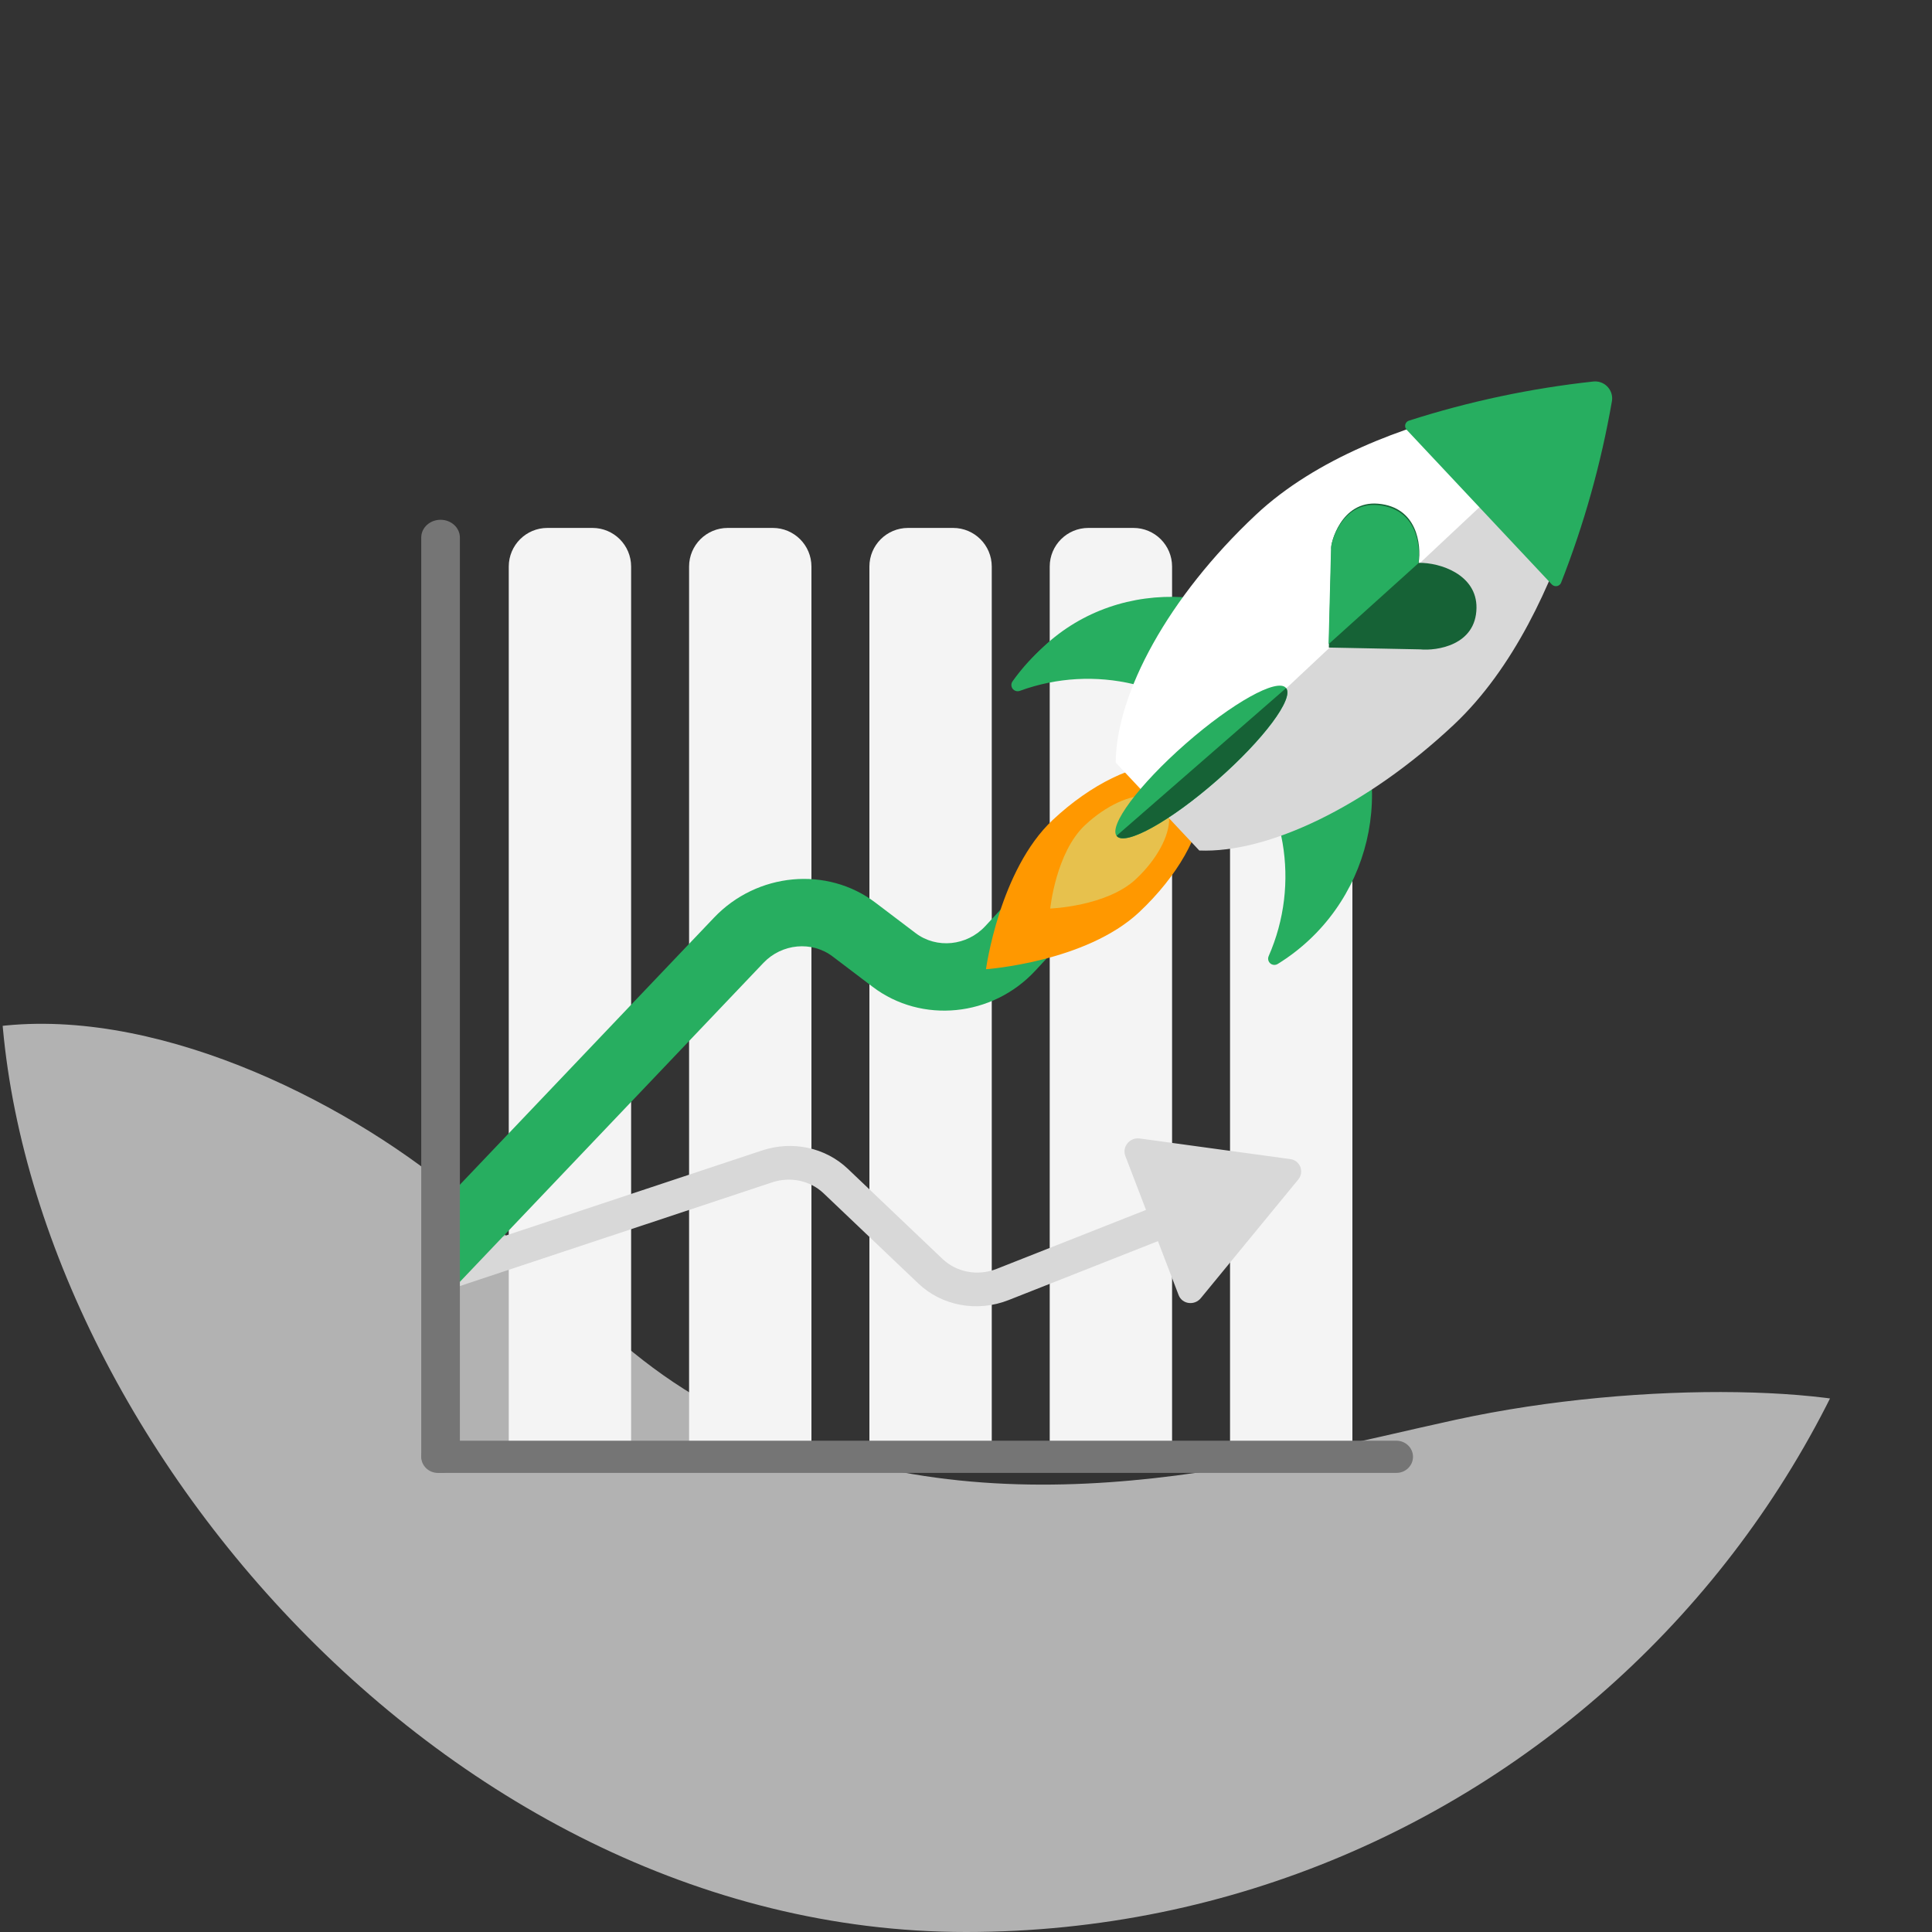
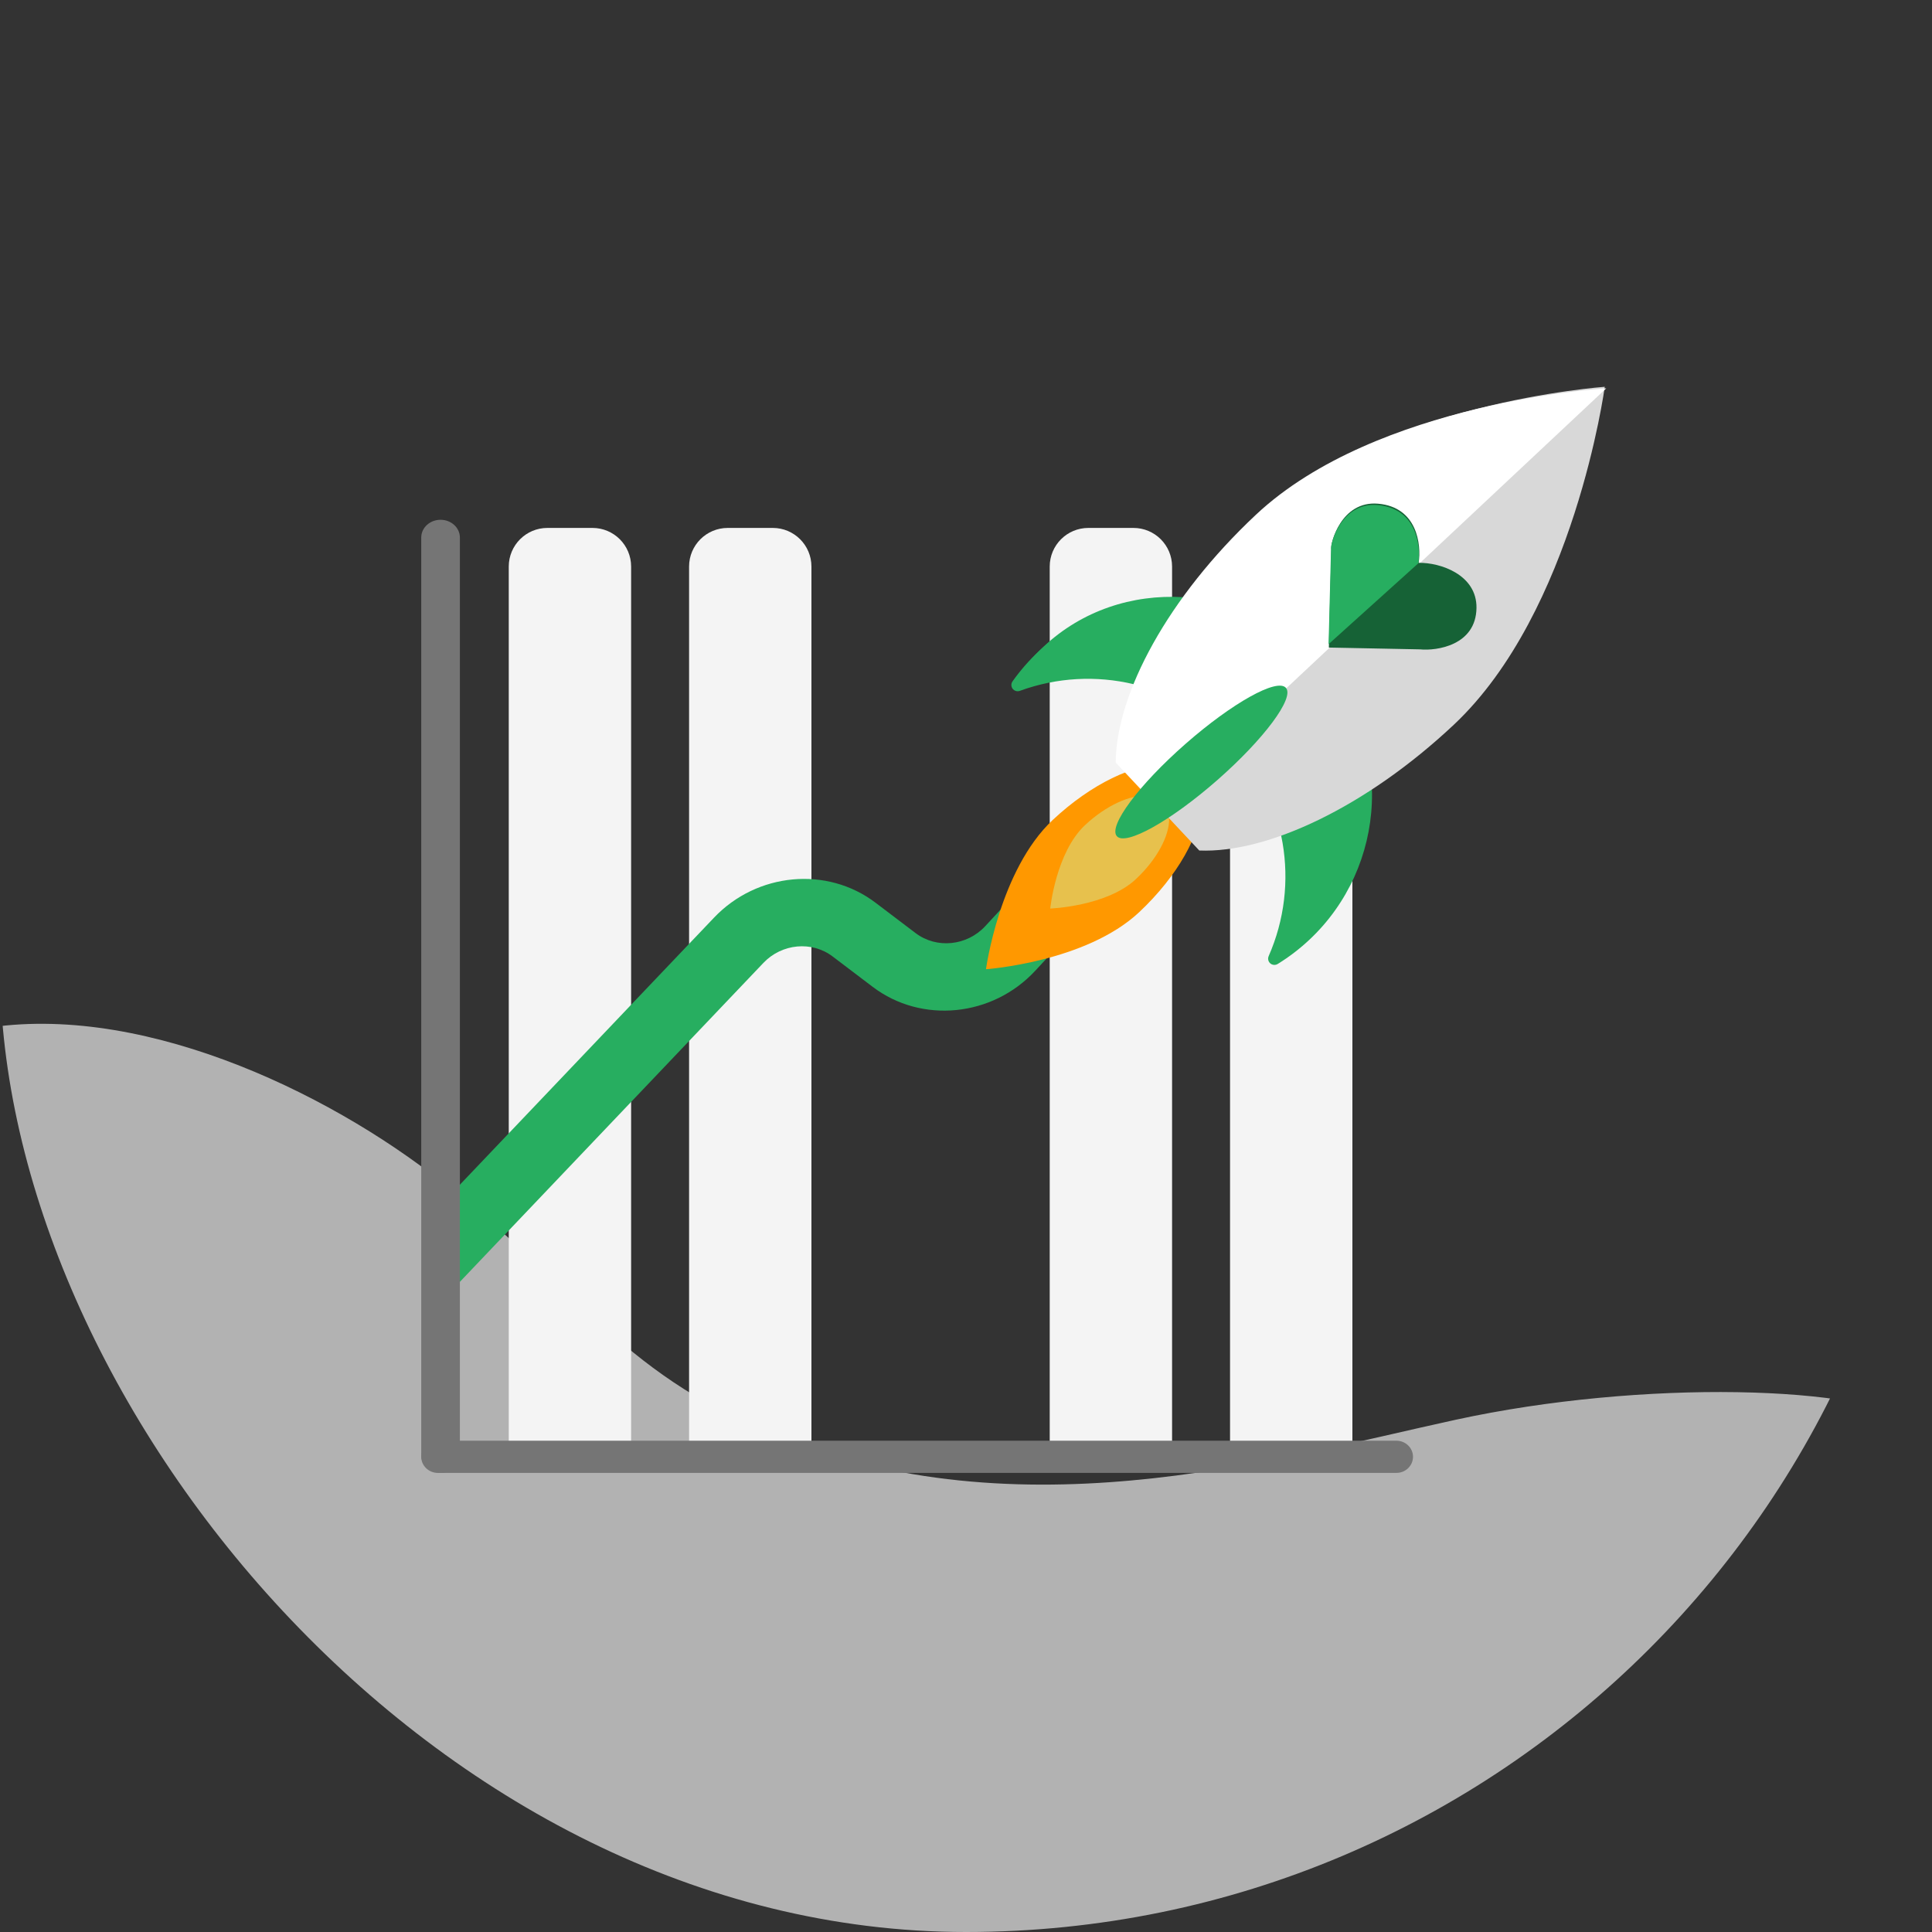
<svg xmlns="http://www.w3.org/2000/svg" width="300" height="300" viewBox="0 0 300 300" fill="none">
  <rect x="0" y="0" width="300" height="300" fill="#333333" stroke="none" />
  <g clip-path="url(#clip0_873_65830)">
    <path opacity="0.66" fill-rule="evenodd" clip-rule="evenodd" d="M-8.899 535.283L304.015 527.079L298.281 221.224C289.531 215.102 255.032 214.142 226.02 220.464C197.008 226.786 156.809 238.802 117.912 221.865C94.24 211.558 88.426 197.952 65.203 180.96C45.574 166.597 15.456 153.868 -8.307 161.033C-21.376 158.312 -6.95 161.981 -16.184 146.725L-8.899 535.283Z" fill="#F4F4F4" />
    <path d="M79 87.977C79 84.663 81.686 81.977 85 81.977H92C95.314 81.977 98 84.663 98 87.977V223.977H79V87.977Z" fill="#F4F4F4" />
    <path d="M107 87.977C107 84.663 109.686 81.977 113 81.977H120C123.314 81.977 126 84.663 126 87.977V223.977H107V87.977Z" fill="#F4F4F4" />
-     <path d="M135 87.977C135 84.663 137.686 81.977 141 81.977H148C151.314 81.977 154 84.663 154 87.977V223.977H135V87.977Z" fill="#F4F4F4" />
    <path d="M163 87.977C163 84.663 165.686 81.977 169 81.977H176C179.314 81.977 182 84.663 182 87.977V223.977H163V87.977Z" fill="#F4F4F4" />
    <path d="M191 87.977C191 84.663 193.686 81.977 197 81.977H204C207.314 81.977 210 84.663 210 87.977V223.977H191V87.977Z" fill="#F4F4F4" />
-     <path fill-rule="evenodd" clip-rule="evenodd" d="M174.74 179.492C174.198 178.077 175.435 176.572 176.966 176.781L200.364 179.986C201.895 180.195 202.572 181.963 201.582 183.168L186.462 201.576C185.472 202.781 183.559 202.519 183.017 201.104L179.806 192.721L156.615 201.875C151.742 203.799 146.259 202.786 142.579 199.283L127.896 185.305C125.804 183.314 122.73 182.655 119.906 183.593L69.213 200.424L67.645 195.473L118.338 178.643C123.045 177.08 128.169 178.178 131.654 181.496L146.337 195.474C148.545 197.576 151.835 198.184 154.759 197.03L177.951 187.875L174.74 179.492Z" fill="#D8D8D8" />
    <path fill-rule="evenodd" clip-rule="evenodd" d="M198.367 99.554C200.198 97.925 202.776 100.219 201.3 102.163L181.098 128.757L160.765 150.724C154.119 157.905 143.117 159.003 135.52 153.243L129.287 148.518C126.065 146.075 121.407 146.507 118.546 149.514L69.668 200.874L68.698 192.217L68.698 186.81L110.877 142.489C117.553 135.473 128.422 134.465 135.939 140.165L142.172 144.89C145.428 147.358 150.143 146.888 152.992 143.811L173.324 121.843L198.367 99.554Z" fill="#27AE60" />
    <path d="M65.41 83.468C65.41 81.945 66.753 80.711 68.41 80.711C70.067 80.711 71.41 81.945 71.41 83.468V225.954C71.41 227.477 70.067 228.711 68.41 228.711C66.753 228.711 65.41 227.477 65.41 225.954V83.468Z" fill="#757575" />
    <path d="M216.832 223.711C218.256 223.711 219.41 224.83 219.41 226.211C219.41 227.592 218.256 228.711 216.832 228.711L67.988 228.711C66.564 228.711 65.41 227.592 65.41 226.211C65.41 224.83 66.564 223.711 67.988 223.711L216.832 223.711Z" fill="#757575" />
    <path d="M186.595 124.79L180.897 118.715C176.221 118.524 169.466 121.696 163.464 127.325C155.188 135.09 153.103 150.502 153.103 150.502C153.103 150.502 168.625 149.399 176.893 141.641C182.889 136.012 186.489 129.468 186.595 124.79Z" fill="#FF9800" />
    <path d="M181.552 127.129L178.206 123.567C175.553 123.369 171.787 125.034 168.491 128.118C163.954 132.366 163.08 141.077 163.08 141.077C163.08 141.077 171.845 140.757 176.378 136.512C179.669 133.434 181.576 129.787 181.546 127.135" fill="#E7C14D" />
    <path d="M191.299 115.091C199.709 124.055 201.954 137.186 196.997 148.468C196.78 148.961 197.002 149.536 197.495 149.751C197.787 149.879 198.128 149.855 198.4 149.688C212.866 140.749 217.381 121.801 208.486 107.359C199.59 92.918 180.65 88.461 166.182 97.397C162.662 99.57 159.62 102.429 157.228 105.798C156.913 106.238 157.014 106.846 157.456 107.157C157.721 107.344 158.058 107.387 158.358 107.276C169.928 103.05 182.891 106.125 191.299 115.091Z" fill="#27AE60" />
    <path d="M205.2 102.93C193.336 90.314 174.019 89.185 162.054 100.405C160.603 101.765 159.303 103.271 158.167 104.909C157.868 105.338 157.984 105.944 158.431 106.265C158.699 106.458 159.034 106.511 159.328 106.41C170.68 102.536 183.617 105.956 192.204 115.1L205.2 102.93Z" fill="#27AE60" />
    <path d="M173.317 118.31L186.225 132.067C196.814 132.501 212.122 125.324 225.721 112.563C244.466 94.977 249.186 60.062 249.186 60.062C249.186 60.062 214.043 62.547 195.301 80.131C181.708 92.887 173.561 107.711 173.317 118.31Z" fill="#D8D8D8" />
    <path d="M249.419 60.297C249.419 60.297 213.791 62.33 195.016 79.93C181.4 92.698 173.34 107.642 173.241 118.406L179.886 125.485L249.419 60.297Z" fill="white" />
-     <path d="M247.427 59.239C237.68 60.298 228.085 62.335 218.779 65.318C218.323 65.465 218.078 65.956 218.235 66.415C218.274 66.536 218.342 66.645 218.43 66.741L240.956 90.742C241.293 91.096 241.846 91.12 242.196 90.787C242.285 90.701 242.356 90.602 242.402 90.488C245.976 81.397 248.619 71.957 250.297 62.303C250.542 60.9 249.6 59.545 248.194 59.274C247.94 59.221 247.681 59.212 247.427 59.239Z" fill="#27AE60" />
    <ellipse cx="186.549" cy="118.325" rx="3.742" ry="17.463" transform="rotate(48.742 186.549 118.325)" fill="#27AE60" />
-     <path d="M199.706 106.847C200.94 108.478 196.19 114.831 189.009 121.13C181.759 127.49 174.777 131.386 173.414 129.833C173.4 129.817 173.389 129.8 173.376 129.783L199.706 106.847Z" fill="#166236" />
    <path d="M214 78.215C220.07 78.752 220.719 84.56 220.285 87.398C223.637 87.33 229.337 89.234 229.268 94.398C229.19 100.219 223.076 101.089 220.517 100.833L206.343 100.551L206.739 85.066C206.569 84.498 208.21 77.703 214 78.215Z" fill="#166236" />
    <path d="M206.679 85.28C206.509 84.711 208.15 77.918 213.939 78.43C219.901 78.957 220.631 84.57 220.244 87.458L206.301 100.024L206.679 85.28Z" fill="#27AE60" />
  </g>
  <defs>
    <clipPath id="clip0_873_65830">
      <rect width="300" height="300" rx="150" fill="white" />
    </clipPath>
  </defs>
</svg>